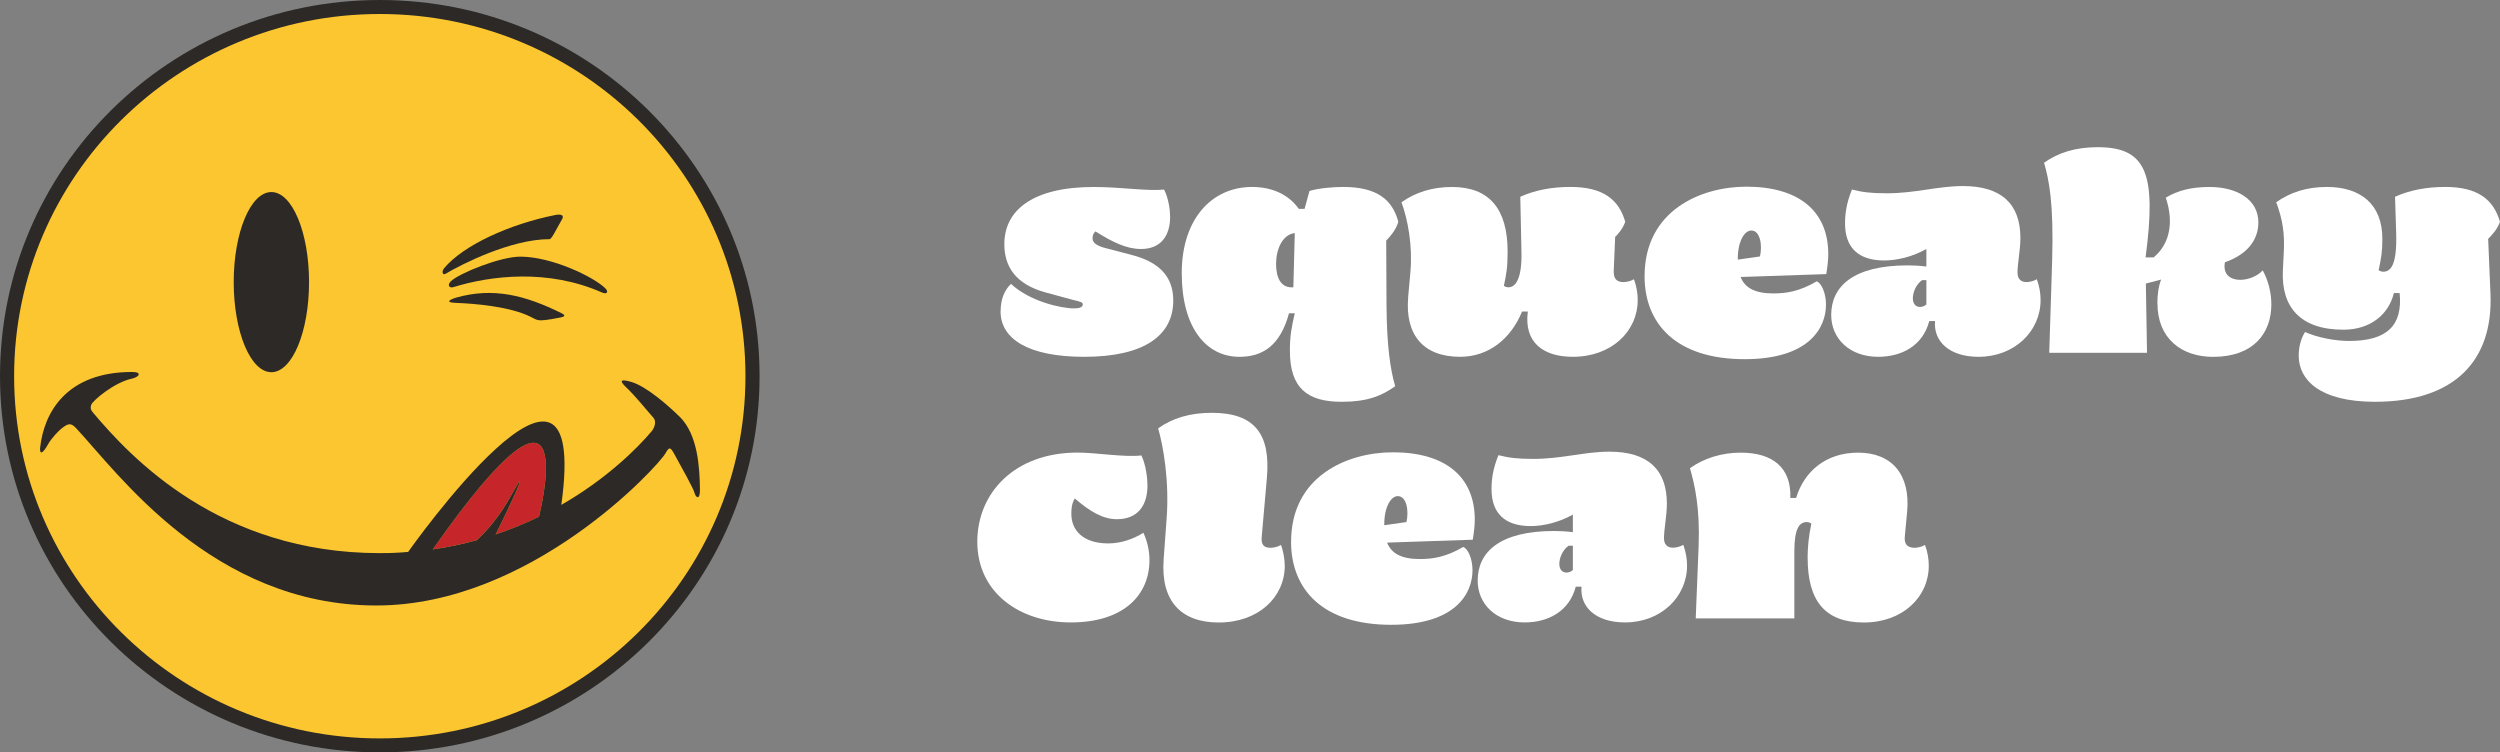
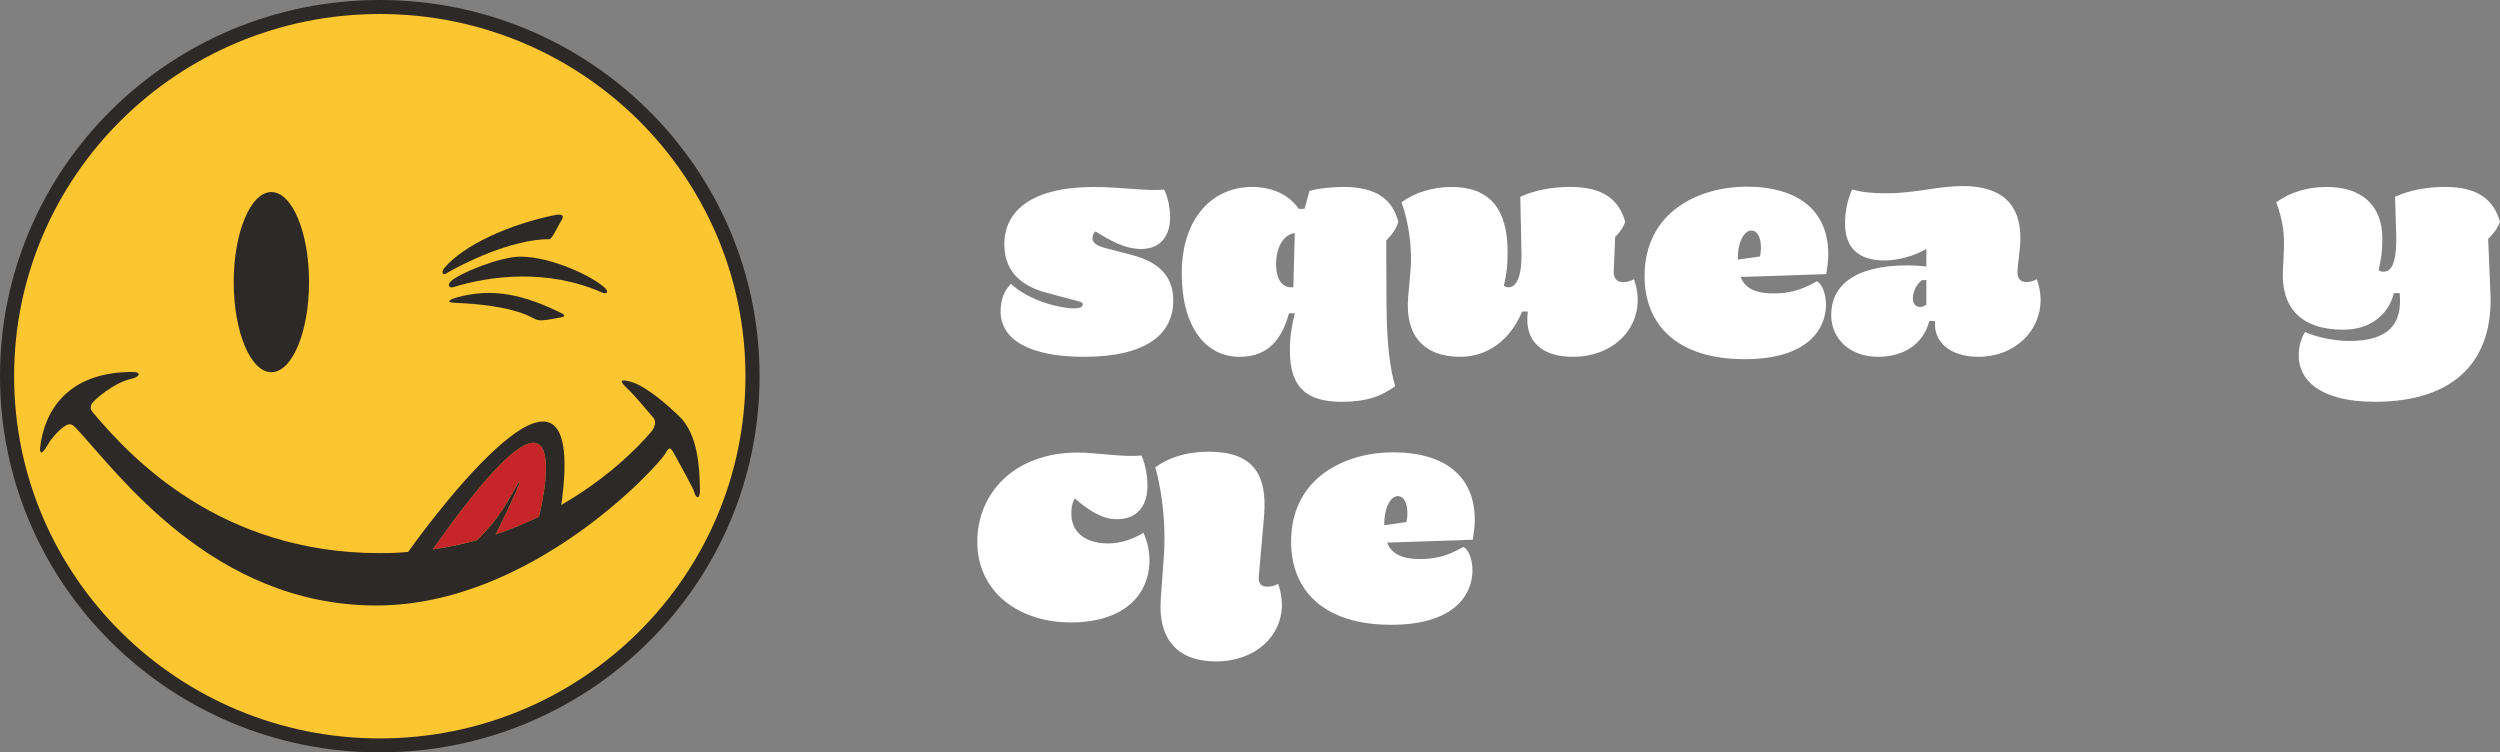
<svg xmlns="http://www.w3.org/2000/svg" viewBox="0 0 646.42 194.55" id="Layer_2">
  <rect x="0" y="0" width="646.42" height="194.55" fill="#808080" stroke="none" />
  <defs>
    <style>
      .cls-1 {
        fill: #c6262a;
      }

      .cls-2 {
        fill: #2c2927;
      }

      .cls-3 {
        fill: #fff;
      }

      .cls-4 {
        fill: #fbc62f;
      }
    </style>
  </defs>
  <g data-sanitized-data-name="Layer_1" data-name="Layer_1" id="Layer_1-2">
    <g>
      <g>
        <path d="M0,97.27C0,43.55,43.96,0,98.2,0c54.23,0,98.2,43.55,98.2,97.27,0,53.72-43.97,97.27-98.2,97.27C43.96,194.55,0,150.99,0,97.27" class="cls-2" />
        <path d="M98.2,190.93c52.21,0,94.55-41.93,94.55-93.66,0-51.72-42.33-93.65-94.55-93.65-52.21,0-94.55,41.93-94.55,93.65,0,51.72,42.33,93.66,94.55,93.66" class="cls-4" />
        <path d="M60.43,72.95c0-12.86,4.36-23.29,9.74-23.29,5.38,0,9.74,10.43,9.74,23.29,0,12.86-4.36,23.29-9.74,23.29-5.38,0-9.74-10.43-9.74-23.29" class="cls-2" />
        <path d="M145.27,56.8c-1.47,2.5-2.58,5.04-3.19,5.04-9.97,0-22.75,6.49-26.89,8.96-.7.42-1.14-.51-.3-1.51,4.9-5.83,16.76-11.33,28.72-13.7,0,0,2.73-.6,1.67,1.21" class="cls-2" />
        <path d="M156.52,74.56c.91.9.45,1.66-.91,1.05-13.96-6.15-28.72-4.36-38.44-1.35-.88.27-1.67-.45-.61-1.51,2.09-2.07,12.86-6.44,18.1-6.39,8.19.07,18.89,5.26,21.86,8.2" class="cls-2" />
        <path d="M145.27,81.03c1.22.6.45.9-.3,1.05-.76.15-3.8.75-5.02.75s-1.45-.27-2.73-.91c-5.4-2.68-14.37-3.42-19.45-3.61-3.42-.13-.44-1.19.15-1.35,9.57-2.71,17.77-.68,27.35,4.06" class="cls-2" />
        <path d="M139.37,133.55l.07.02c-3.49,1.71-7.26,3.28-11.3,4.63,3.74-7.36,9.54-20.06,3.99-10.04-2.99,5.4-6.21,9.09-8.88,11.52-3.59.99-7.37,1.8-11.35,2.37,39.76-56.61,27.47-8.51,27.47-8.51" class="cls-1" />
        <path d="M139.37,133.55l.07.02c-3.49,1.7-7.26,3.27-11.3,4.63,3.74-7.36,9.54-20.06,3.99-10.03-2.99,5.4-6.21,9.09-8.88,11.52-3.59.98-7.37,1.8-11.35,2.37,39.76-56.61,27.47-8.51,27.47-8.51M175.73,107.76c-2.74-2.73-8.59-7.9-12.54-9.02-2.29-.65-3.41-.62-1.3,1.39,2.7,2.56,5.59,6.29,6.95,7.75,1.36,1.46-.27,3.54-.27,3.54-3.79,4.51-11.69,12.38-23.45,19.14l.02-.03c7.6-54.78-39.61,12.18-39.61,12.18-2.68.23-4.5.31-7.33.31-41.33,0-64.35-24.68-74.22-36.42-.73-.87-.55-1.43-.38-1.95.37-1.09,5.99-5.8,10.48-6.74,1.85-.39,2.83-1.73.08-1.73-16.92,0-22.77,10.4-23.78,19.53-.16,1.47.36,2.21,2.09-.91.84-1.5,2.66-3.39,3.42-3.99,1.8-1.42,2.45-1.52,3.84-.04,10.59,11.3,35.2,45.79,77.57,45.79,40.11,0,72.97-36.14,74.75-39.32.95-1.69,1.25-1.77,2.32.19,1.83,3.36,4.9,8.82,5.17,9.9.34,1.39,1.48,2.11,1.44-.72-.08-5.77-.52-14.16-5.23-18.86" class="cls-2" />
      </g>
      <g>
        <g>
          <path d="M258.73,80.48c0-3.06.97-5.44,2.68-7.08,4.77,4.47,12.83,6.34,16.33,6.34,1.19,0,2.24-.22,2.24-1.05,0-.6-.89-.74-2.69-1.19l-6.86-1.86c-7.98-2.16-10.74-6.86-10.74-12.53,0-8.57,7.08-14.76,23.11-14.76,7.08,0,13.87,1.12,18.19.67,1.19,2.24,1.57,5.44,1.57,7.08,0,4.47-2.09,8.28-7.53,8.28-3.8,0-7.38-1.79-11.78-4.55-.6.52-.75,1.12-.75,1.86,0,1.05,1.05,1.86,3.35,2.46l6.86,1.79c6.79,1.79,10.66,5.37,10.66,11.78,0,8.88-7.31,14.54-23.04,14.54-14.32,0-21.62-4.55-21.62-11.78Z" class="cls-3" />
          <path d="M333.52,90.77c0-3.95.45-6.26,1.27-9.77h-1.49c-2.31,8.5-6.93,11.26-12.83,11.26-8.65,0-14.91-7.61-14.91-21.62s7.76-22.3,18.19-22.3c5.52,0,9.7,2.24,12.08,5.67h1.49l1.27-4.63c2.39-.74,6.27-1.04,8.73-1.04,8.8,0,12.75,3.35,14.24,9.02-.6,2.01-1.79,3.43-3.13,4.85l.08,16.85c.08,10.37.97,16.41,2.24,20.81-3.66,2.61-7.38,4.02-13.87,4.02-8.87,0-13.35-3.58-13.35-13.12ZM334.42,74.29l.37-14.02c-3.2.37-4.84,4.18-4.84,7.98s1.41,6.04,3.95,6.04h.52Z" class="cls-3" />
          <path d="M364.09,76.98l.6-6.71c.6-6.71-.67-13.5-2.31-17.97,3.58-2.54,7.91-3.95,13.05-3.95,9.54,0,14.39,5.51,14.39,16.7,0,4.1-.3,5.74-.97,8.87.37.23.82.37,1.2.37,1.93,0,3.5-2.46,3.35-9.09l-.3-14.32c3.8-1.72,8.13-2.54,12.97-2.54,8.57,0,12.53,3.35,14.17,9.02-.75,2.01-2.09,3.43-2.61,3.88l-.37,8.8c-.08,2.16.89,2.9,2.54,2.9.67,0,1.86-.22,2.69-.74.67,1.86.97,3.65.97,5.37,0,8.13-6.79,14.69-16.78,14.69-7.83,0-12.68-3.88-11.63-11.71h-1.49c-2.9,7.08-8.65,11.71-16.03,11.71-9.62,0-14.24-5.82-13.42-15.29Z" class="cls-3" />
          <path d="M425.24,71.38c0-16.85,14.39-23.11,26.32-23.11,13.42,0,21.17,6.19,21.17,17.45,0,1.57-.22,3.28-.52,5.15l-22.15.75c1.12,2.83,3.73,4.25,8.5,4.25,3.36,0,6.71-.52,11.19-3.13,1.2.45,2.39,2.98,2.39,6.04,0,5.96-4.33,14.09-21.03,14.09-17.75,0-25.88-9.17-25.88-21.48ZM449.33,67.13l5.74-.82c.67-2.83.08-6.71-2.23-6.71-1.79,0-3.5,2.83-3.5,7.24v.3Z" class="cls-3" />
          <path d="M473.49,81.45c0-7.31,5.59-12.83,19.76-12.83,1.57,0,3.06.08,4.85.3v-4.55c-3.5,2.01-7.61,2.98-10.89,2.98-6.71,0-10.14-3.35-10.14-9.54,0-2.39.3-5.15,1.79-8.8,2.61.67,4.85.97,8.95.97,7.53,0,13.2-1.87,19.76-1.87,9.92,0,14.84,4.63,14.84,13.42,0,3.06-.75,6.71-.75,8.95,0,1.57.82,2.46,2.31,2.46.67,0,1.86-.22,2.69-.74.67,1.86.97,3.65.97,5.37,0,8.13-6.79,14.69-16.03,14.69-7.61,0-11.71-4.03-11.26-9.25h-1.49c-1.64,6.34-7.08,9.25-13.2,9.25-7.46,0-12.16-4.77-12.16-10.81ZM498.1,78.69v-6.26h-1.12c-1.72,1.27-2.38,3.36-2.38,4.7,0,1.57.89,2.24,1.86,2.24.6,0,1.34-.3,1.64-.67Z" class="cls-3" />
-           <path d="M557.83,78.47c0-2.09.22-4.18.97-6.19l-3.95,1.04.3,17.9h-25.28l.75-23.86c.44-14.84-.82-20.88-2.09-25.28,3.66-2.61,8.13-4.02,13.87-4.02,12.68,0,15.21,6.93,12.38,28.49h2.09c4.55-3.8,5.07-9.7,3.13-15.44,3.13-1.86,6.56-2.76,11.34-2.76,6.93,0,12.6,3.13,12.6,9.17,0,4.7-3.06,8.35-8.65,10.29-.6,3.21,1.49,4.55,3.95,4.55,2.16,0,4.62-1.04,5.82-2.46,1.49,2.69,2.24,5.89,2.24,8.8,0,7.38-4.55,13.57-15.06,13.57-8.28,0-14.39-4.85-14.39-13.8Z" class="cls-3" />
          <path d="M594.37,92.04c0-2.24.52-4.4,1.64-6.19,3.35,1.49,7.9,2.31,11.41,2.31,9.92,0,13.87-4.11,13.05-12.38h-1.49c-1.34,5.51-6.04,9.47-13.05,9.47-11.11,0-16.1-5.82-15.65-15.29l.22-4.47c.3-5.22-.3-8.73-1.94-13.2,3.58-2.54,7.9-3.95,13.05-3.95,8.8,0,14.39,4.47,14.39,13.42,0,3.35-.3,4.99-.97,8.13.37.22.82.37,1.19.37,1.94,0,3.58-1.72,3.36-9.84l-.3-9.54c3.8-1.72,8.13-2.54,12.97-2.54,8.57,0,12.52,3.35,14.17,9.02-.74,2.01-2.09,3.43-3.06,4.4l.6,14.32c.67,16.85-8.95,27.81-29.9,27.81-14.32,0-19.68-5.74-19.68-11.86Z" class="cls-3" />
        </g>
        <g>
          <path d="M252.7,140.06c0-12.52,9.54-23.04,25.95-23.04,4.7,0,12.15,1.27,16.48.74,1.19,2.46,1.57,5.97,1.57,7.76,0,5.29-2.61,8.73-7.9,8.73-3.58,0-6.93-1.94-10.89-5.37-.89,1.49-.89,2.98-.89,4.02,0,4.25,3.06,7.61,9.54,7.61,3.35,0,6.64-1.19,9.09-2.76,1.05,2.31,1.57,4.77,1.57,7.08,0,8.8-6.41,16.11-20.36,16.11-13.2,0-24.16-7.68-24.16-20.88Z" class="cls-3" />
-           <path d="M300.88,144.61l.74-10.06c.82-10.29-.89-19.39-2.16-23.79,3.66-2.61,8.13-4.02,13.87-4.02,11.19,0,15.22,5.6,14.25,16.78l-1.34,15.29c-.22,2.17.67,2.83,2.31,2.83.67,0,1.86-.22,2.68-.74.52,1.34.97,3.65.97,5.37,0,8.13-6.79,14.69-17.07,14.69-9.7,0-15.06-5.52-14.24-16.33Z" class="cls-3" />
+           <path d="M300.88,144.61c.82-10.29-.89-19.39-2.16-23.79,3.66-2.61,8.13-4.02,13.87-4.02,11.19,0,15.22,5.6,14.25,16.78l-1.34,15.29c-.22,2.17.67,2.83,2.31,2.83.67,0,1.86-.22,2.68-.74.52,1.34.97,3.65.97,5.37,0,8.13-6.79,14.69-17.07,14.69-9.7,0-15.06-5.52-14.24-16.33Z" class="cls-3" />
          <path d="M333.84,140.06c0-16.85,14.39-23.11,26.32-23.11,13.42,0,21.17,6.19,21.17,17.45,0,1.57-.22,3.28-.52,5.15l-22.15.75c1.12,2.83,3.73,4.25,8.5,4.25,3.36,0,6.71-.52,11.19-3.13,1.2.45,2.39,2.98,2.39,6.04,0,5.96-4.33,14.09-21.03,14.09-17.75,0-25.88-9.17-25.88-21.48ZM357.92,135.81l5.74-.82c.67-2.83.08-6.71-2.23-6.71-1.79,0-3.5,2.83-3.5,7.24v.3Z" class="cls-3" />
-           <path d="M382.08,150.13c0-7.31,5.59-12.83,19.76-12.83,1.57,0,3.06.08,4.85.3v-4.55c-3.5,2.01-7.61,2.98-10.89,2.98-6.71,0-10.14-3.35-10.14-9.54,0-2.39.3-5.15,1.79-8.8,2.61.67,4.85.97,8.95.97,7.53,0,13.2-1.87,19.76-1.87,9.92,0,14.84,4.63,14.84,13.42,0,3.06-.75,6.71-.75,8.95,0,1.57.82,2.46,2.31,2.46.67,0,1.86-.22,2.69-.74.67,1.86.97,3.65.97,5.37,0,8.13-6.79,14.69-16.03,14.69-7.61,0-11.71-4.03-11.26-9.25h-1.49c-1.64,6.34-7.08,9.25-13.2,9.25-7.46,0-12.16-4.77-12.16-10.81ZM406.69,147.37v-6.26h-1.12c-1.72,1.27-2.38,3.36-2.38,4.7,0,1.57.89,2.24,1.86,2.24.6,0,1.34-.3,1.64-.67Z" class="cls-3" />
-           <path d="M467.39,144.23c0-2.68.3-5.74.97-8.87-.37-.22-.82-.37-1.19-.37-1.94,0-3.21,1.72-3.21,7.61v17.3h-25.5l.75-18.71c.37-9.7-.97-15.74-2.24-20.13,3.65-2.61,8.28-4.02,13.12-4.02,8.28,0,13.12,3.88,12.83,11.71h1.49c2.17-7.08,7.91-11.71,16.03-11.71,8.87,0,13.57,5.81,12.68,15.29l-.6,6.41c-.22,2.16.89,2.9,2.54,2.9.67,0,1.86-.22,2.69-.74.67,1.86.97,3.65.97,5.37,0,8.13-6.79,14.69-16.78,14.69s-14.54-5.52-14.54-16.7Z" class="cls-3" />
        </g>
      </g>
    </g>
  </g>
</svg>